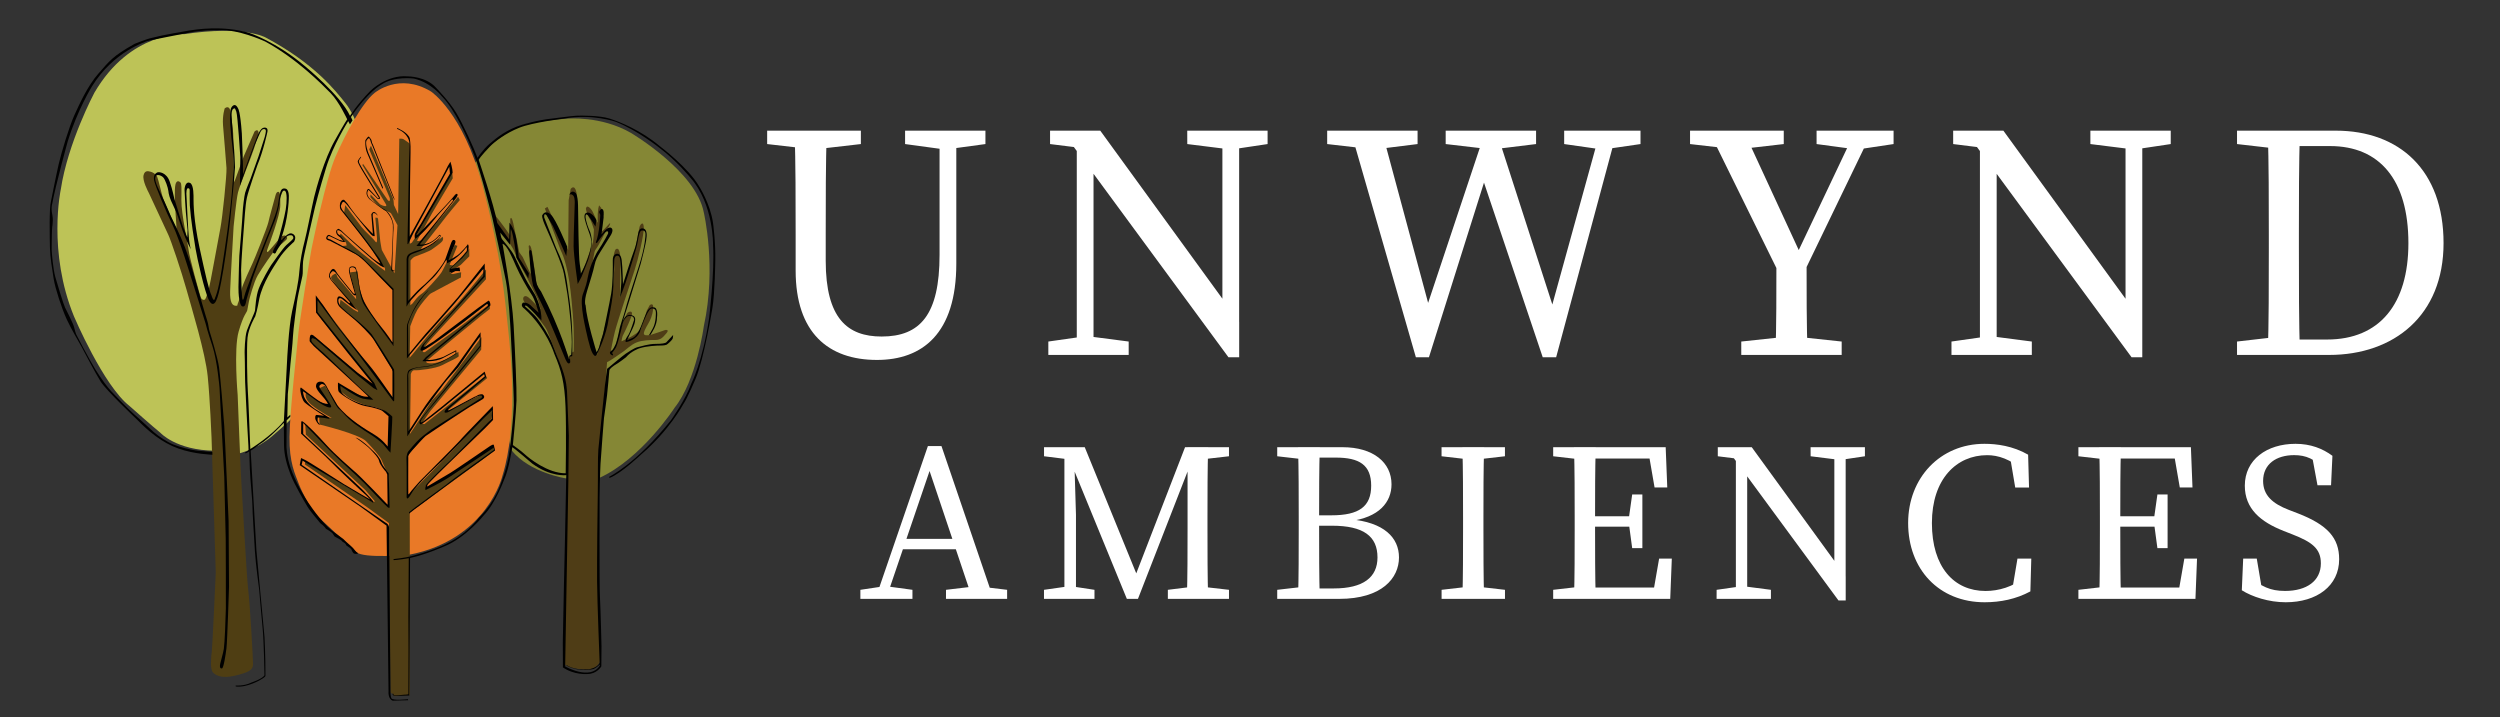
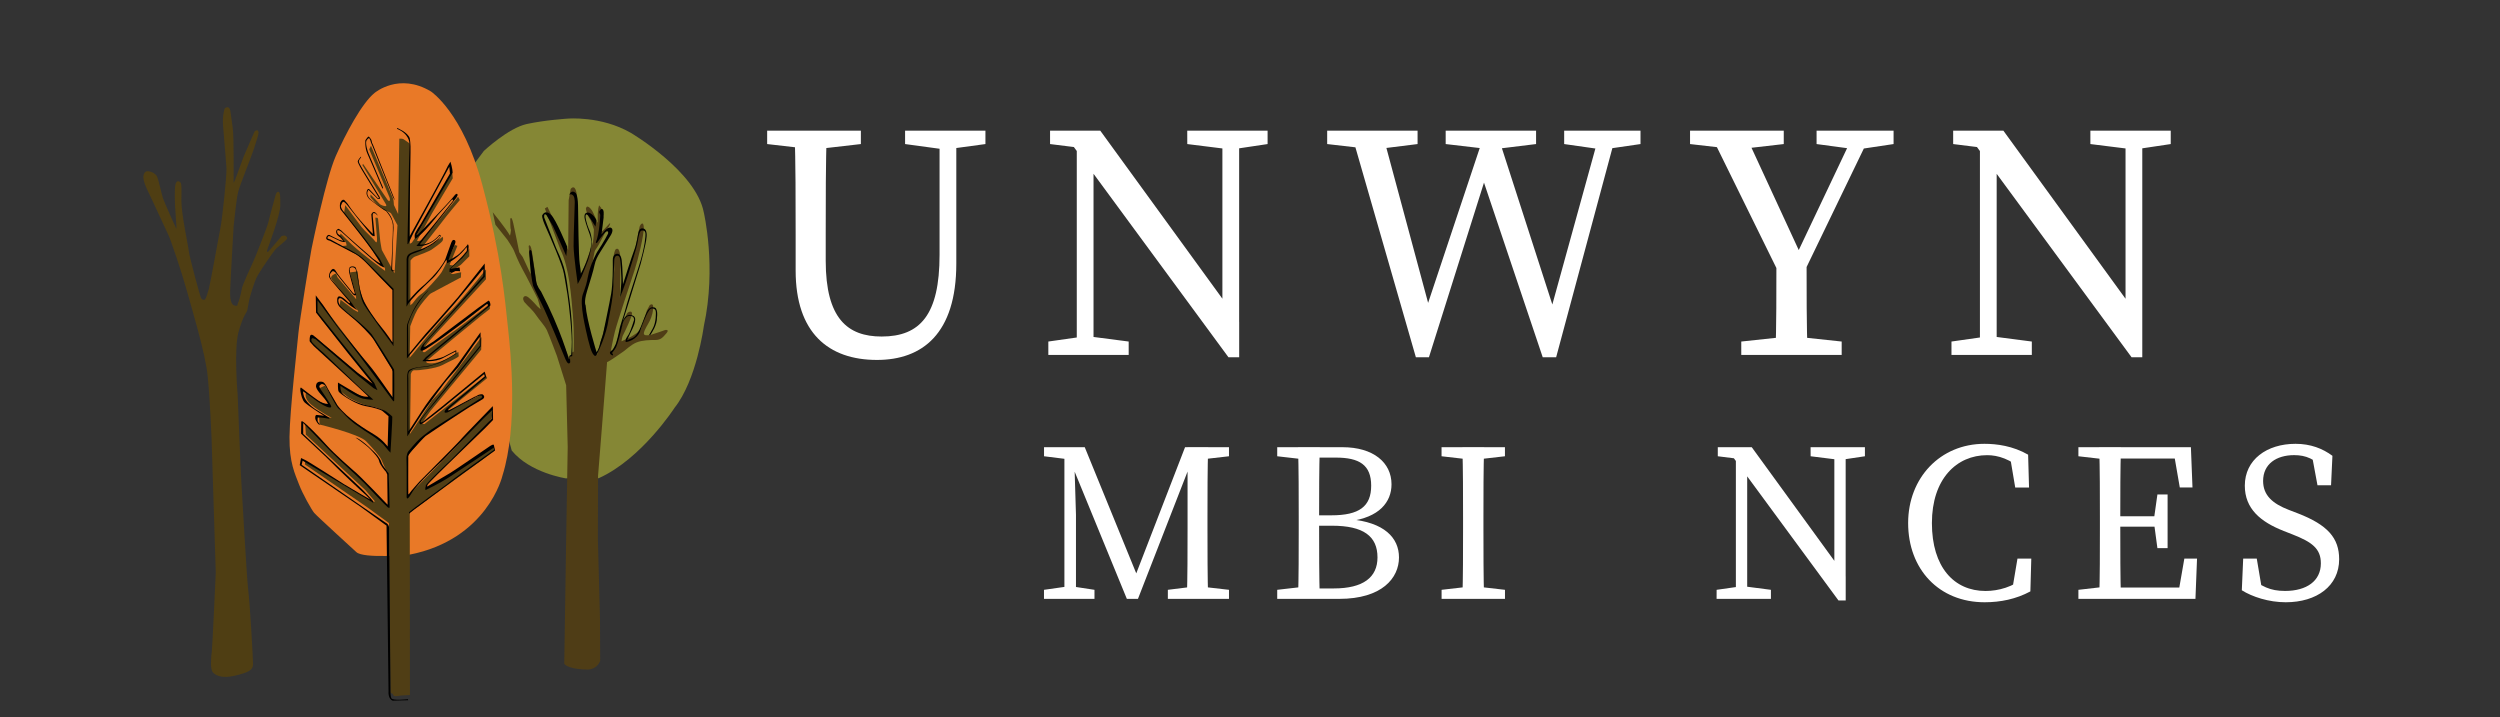
<svg xmlns="http://www.w3.org/2000/svg" version="1.1" id="Layer_1" x="0px" y="0px" viewBox="0 0 7090.8 2033.9" style="enable-background:new 0 0 7090.8 2033.9;" xml:space="preserve">
  <rect x="0" y="0" width="7090.8" height="2033.9" fill="#333333" stroke="none" />
  <style type="text/css">
	.st0{fill:#BDC357;}
	.st1{fill:#858735;}
	.st2{fill:#E97927;}
	.st3{fill:#4F3D16;}
	.st4{fill:#4F3E13;}
	.st5{fill:#503E15;}
	.st6{fill:#FFFFFF;}
</style>
  <g>
    <g>
-       <path class="st0" d="M172.4,537.4c0,0-37.9,176,37.6,360.3c0,0,83.3,196.1,157.7,254.1c0,0,67.8,60.2,86.9,75.4    c0,0,44.7,50.1,155.3,51.2l66.5,8.2c0,0,50.7-12,94.2-48.5s63.7-58.3,63.7-58.3l202.7-759.4c0,0-25.6-88.3-56.1-126.4    S892,180.3,753.1,106.2c0,0-61-34.9-231-9.3c0,0-152-9.3-254.4,166.1C267.7,263.1,192.8,403.4,172.4,537.4z" />
      <path class="st1" d="M1345.2,464.6l27.2-36.5c0,0,69.2-64.8,121.5-76.3c52.3-11.4,115.5-15.3,115.5-15.3s94.8-8.7,179.8,40.3    c0,0,184.9,108.9,207,225.8c0,0,36.8,155.3,0,322.8c0,0-20.2,152.5-82.8,231c0,0-93.7,145.4-215.2,199.9l-93.2,0.5    c0,0-101.9-15.3-153.6-79l-89.3-331.2L1345.2,464.6z" />
      <path class="st2" d="M1222.4,259.5c0,0,90.7,59.6,145.4,263.9s64.6,329.3,72.7,403.7c8.2,74.4,29.4,279.5-15.5,422.5    c0,0-42.5,180.6-264.8,223.9c0,0-129.1,11.7-149.5-7.6c0,0-112-102.3-119.3-110.9s-33.1-53.9-43.7-82.1s-27.4-60.5-26.6-134    s22.9-265.6,25.3-294.2s33.9-222.7,37.2-239s41.3-200.6,68.6-262.7s74.4-151.2,110.7-179.8    C1063.1,263.2,1131.7,204.8,1222.4,259.5z" />
    </g>
    <path class="st3" d="M1545.4,591.3l7.3-4.6l58.8,122l1.4-140.8l5.7-31.9c0,0,10.9-15.3,16.3,9.3s-0.5,127.5-0.5,127.5l7.1,86.1   l2.7,32.7c0,0,35.4-93.7,37.6-105.1c2.2-11.4,2.7-34.3,2.7-36s-9.3-26.2-9.3-26.2s-6-8.7-7.6-12.5s-7.1-19.1-5.4-21.8   s1.6-4.9,5.4-3.8s8.2,6,11.4,10.9c3.3,4.9,6.5,13.6,8.7,18s4.9,12.5,4.9,12.5l2.7,4.4v-25.1l1.6-15.3l2.2-9.3l6,7.1   c0,0,2.2,4.9,2.7,12c0.5,7.1,0.5,12,0,19.6s-0.5,16.3-0.5,21.8c0,5.5,0,8.2-0.5,12s4.4-2.2,8.2-6s13.6-14.7,13.6-14.7   s3.8-3.8,1.1,3.3c-2.7,7.1-9.8,14.7-9.8,14.7s-9.3,18.5-10.9,21.8s-9.3,16.9-10.9,20.2c-1.6,3.3-7.1,11.4-7.1,11.4   s-3.8,4.4-4.9,9.8s-1.1,7.6-2.2,11.4c-1.1,3.8-3.3,18.5-3.3,18.5s-23.4,86.6-23.4,88.8s-4.9,38.1-1.1,46.8s29.4,110,29.4,110   l8.2,14.7c0,0,32.1-109.5,38.7-146s9.8-95.3,9.8-95.3s-1.6-32.7-1.6-37.6c0-4.9,3.3-16.3,4.9-18.5s6-4.4,8.7-0.5s4.4,10.9,5.4,21.8   c1.1,10.9-1.4,114.8-1.4,114.8s41.7-130.6,43.8-140.4c2.2-9.8,10.9-55.6,12-60.5c1.1-4.9,10.9-19.1,12,1.1   c1.1,20.2-16.3,92.1-26.7,123.7S1750,916.2,1744,940.7c-6,24.5-10.9,51.8-10.9,51.8l-1.1,8.2c0,0,14.2-15.3,16.3-27.2   c2.2-12,16.9-54.5,21.3-64.3c4.4-9.8,6.5-16.3,9.3-20.7s20.2-12,10.9,12c-9.3,24-21.8,48.5-23.4,51.8s-3.8,15.8-3.8,15.8   s20.7-9.3,28.3-13.6s25.6-17,25.6-17l18-56.5l8.2-15.3c0,0,12-10.3,9.8,10.3c-2.2,20.7-8.2,32.1-14.2,42.5s-14.7,25.6-11.4,30   s14.7,2.2,21.3,0.5c6.5-1.6,38.7-13.1,38.7-13.1s13.1-2.2,3.3,9.3c-9.8,11.4-15.8,19.1-31.1,19.1s-38.1,0.5-53.9,7.1   c-15.8,6.5-30.5,21.3-37,25.6s-39.8,28.3-46.3,30l-10.3,130.7l-15.3,191.8l-0.5,180.3l6,226.6l0.5,117.7c0,0-6.2,22-32.5,24.9   c0,0-54.7,1.3-69.4-16.2l5.4-350.3l4.4-264.8l-4.4-174.9l-26.2-83.3c0,0-22.3-59.4-28.3-72.5s-21.3-28.9-31.1-43.6   c-9.8-14.7-24.5-26.7-27.2-30.5c-2.7-3.8-6.5-4.9-8.7-12.5c-2.2-7.6,3.8-14.7,13.6-7.6c9.8,7.1,26.7,26.7,26.7,26.7l8.7,7.6   c0,0-7.1-27.2-8.2-29.4c-1.1-2.2-31.1-62.7-42.5-82.8c-11.4-20.2-24-51.2-25.6-55.6c-1.6-4.4-18-29.4-18-29.4l-33.8-42.5l-7.6-35.4   c0,0,38.1,46.8,49,66.5c10.9,19.6-0.5,2.2-0.5,2.2s4.4-18.5,2.7-20.4c-1.6-1.9-1.6-25.3-1.6-28s3.3-12.5,8.7,11.4   c5.4,24,16.9,81.7,16.9,81.7l9.8,13.6l22.3,47.9c0,0,1.6-33.2-0.5-39.8c-2.2-6.5-4.9-36-4.9-38.7c0-2.7,5.4-8.7,9.3,15.3   s11.4,81.2,12,83.6s3.3,17.7,7.6,27.5s68.6,152,71.4,156.9c2.7,4.9,15.6,37.2,15.6,37.2l0.2-9.6c0,0,6,1.2,6-5.3s5.4-6.5,5.4-6.5   s2.2-53.4-2.2-104c-4.4-50.7-9.8-134-35.4-185.8l-38.7-102.4L1545.4,591.3z" />
    <path class="st4" d="M600,1241.5l12,382.4c0,0-9.8,216.8-11.4,225.5c-1.6,8.7-2.2,27.2-2.2,33.2s0.5,19.6,6,25.1   c5.5,5.4,20.7,18.5,62.1,8.7s51.2-16.9,51.2-33.2s-8.7-169.4-13.6-209.7S687.2,1404.9,685,1376c-2.2-28.9-10.9-255.5-10.9-255.5   s-11.4-130.2,2.7-179.8c14.2-49.6,22.9-53.4,24.5-60.5c1.6-7.1,3.8-20.2,4.9-26.2c1.1-6,13.6-53.9,25.1-73.5s46.8-71.4,53.4-76.8   c6.5-5.5,28.3-23.4,28.9-25.6s3.3-4.9-5.5-10.3l-9.3,1.6c0,0-37.6,45.2-39.2,45.2c-1.6,0-4.2,0.1-0.8-8.7   c3.4-8.8,36.2-96.4,36.2-123.1s0-33.2-3.8-38.1c0,0-6.3-4.1-9.8,9.5c-3.5,13.6-17.4,62.4-20.2,76c-2.7,13.6-41.4,110-44.7,116   c-3.3,6-28.9,63.2-30,70.3s-5.5,25.1-6.5,28.9s-4.9,14.7-6,16.9c-1.1,2.2,1.6,6-6.5,4.9s-15.8-8.2-14.7-42   c1.1-33.8,9.8-182.5,9.8-182.5s7.6-76.8,12.5-97c4.9-20.2,38.7-103,45.2-123.7c6.5-20.7,13.1-40.3,13.1-45.2c0,0-0.5-13.6-11.4-3.8   l-31,71.4l-24,65.4l-4.4,9.3c0,0,1.1-128.6-2.2-153.6s-6.5-49-7.1-51.2s-3.3-16.3-15.8-7.1c0,0-7.1,19.6-4.9,48.5   c2.2,28.9,8.7,101.3,9.8,120.9c1.1,19.6-11.4,140.5-17.4,171.1s-29.4,161.2-32.7,172.1c-3.3,10.9-7.6,25.6-10.3,28.9   s-8.2,2.2-11.4-2.7s-34.3-121.5-35.4-135.1c-1.1-13.6-21.3-104.6-20.7-142.7s0.5-47.4-2.7-50.7c-3.3-3.3-10.9-7.6-14.2,6   s-1.1,59.9-1.1,59.9l3.8,56.7v9.3c0,0-34.3-75.2-38.1-87.2s-12.5-51.8-16.3-60.5S431.7,488,426.8,487c-4.9-1.1-15.8-5.5-19.6,9.8   s12.5,45.8,15.3,51.2s47.9,103.5,55,118.2S515,770.8,529.2,822c14.2,51.2,53.4,179.2,59.9,245.1   C595.7,1133.1,600,1241.5,600,1241.5z" />
    <path class="st5" d="M1107.7,1964.8l6.5,3.3c0,0,0.9,5.7,6,6.3s16.2-1.6,16.2-1.6l26.3-1.6l-0.5-518.7l21.1-14l220.5-160.6   l-4.1-11.8l-191.2,121.3l-1.6-9l139.7-139.3c0,0,44.4-43.2,47.4-53c3-9.8,1.9-28.6,1.9-28.6L1275.2,1287l-116,116.8l-2.4-5.2   l1.4-109.2l51.8-58.8l140.5-90.4l22.1-12.8l-9-7.3l-100,49l118.5-97l-5.2-6l-173,136.7c0,0-5.2-0.5-6.5-1.6s24-36.2,24-36.2   l143.5-173.2l0.8-35.7l-111.9,149l-29.1,31.3l-52.3,80.1l-9.5,13.9l2.2-168.6c0,0,2.4-12.8,11.4-11.7c9,1.1,59.7-4.6,78.4-14.7   c18.8-10.1,40.3-18.8,46.3-24.8L1300,998c0,0-56.1,41.4-89.1,31l-2.7-3.3l21-18.3c0,0,118.5-98.6,134.3-110.9s25.9-20.2,25.9-20.2   v-14.2c0,0-80.6,61.8-92.3,70.3s-91.8,66.2-91.8,66.2s-8.4,2.2-6-5.7c2.4-7.9,25.1-33.2,25.1-33.2l153.9-167.5l0.3-28.3   c0,0-84.2,105.4-108.7,126.4c-24.5,21-99.7,114.7-99.7,114.7l-8.2,9.3l1.6-88.8c0,0,12-33,20.2-46.8c8.2-13.9,32.7-43.6,37.9-46.3   c5.2-2.7,80.9-43,80.9-43l4.6-2.2l0.8-15c0,0-22.1,4.6-23.4,5.2c-1.4,0.5-7.6-3-7.6-4.9s30-21.3,30-21.3l24.2-24.2l-0.3-21.8   c0,0-43,46.6-45.5,47.4c-2.4,0.8-10.1-1.4-10.1-1.4l22.1-53.9l-7.6-2.5c0,0-28.9,64-37.3,77.3s-46.8,54.8-54.8,59.9   c-7.9,5.2-15.8,13.3-16.9,15s-10.9,13.9-10.9,13.9l-6,4.9l0.5-126.9c0,0,6.3-9.3,14.2-11.7s40-15,45.5-19.1s25.9-17.7,30.5-24.2   s0.8-12.3,0.8-12.3s-41.1,33-50.4,34s-10.9,0-10.9,0s32.4-41.7,34.1-43.6s33.8-42.8,37.6-48.2c3.8-5.5,38.4-46.3,38.4-46.3   l-4.9-9.5L1199,680.9c0,0-11.7,3-13.3,3s-2.7-1.6-2.7-1.6l42.5-77.6l58.6-98.9l-1.6-19.3l-105.4,188.2l-8.7,13.3l-5.7,3.3   l-1.1-284.4c0,0-13.9-10.4-17.4-12.3s-11.7-1.4-11.7-1.4l-3.3,213.8l-12-25.6c0,0-0.8-15.8-2.2-18c-1.4-2.2-15-36-15-36   l-47.9-114.1l-4.9,10.4l56.9,134.6c0,0,3,6.5,1.4,10.3c-1.6,3.8-6-1.4-6-1.4l-69.5-102.1l-2.4,2.7l66.5,110.6c0,0,3.8,5.7-0.3,6.3   c-4.1,0.5-15.3-3.8-17.4-6.8s-25.6-26.4-25.6-26.4l-0.3,7.6c0,0,17.7,20.7,22.3,24.2s7.9,5.7,11.2,7.9c3.3,2.2,6.8,5.7,10.6,6.8   s2.4,0.8,5.2,1.9c2.7,1.1,7.9,3.5,9.3,5.2c1.4,1.6,13.1,24,13.1,24l5.2,9.5l-8.4,136.5L1083,709c0,0-2.7-12.3-4.4-24.8   s-4.4-46-4.4-46l-1.9-16.9l-1.4-3.5l-6.3-0.5l4.4,54.8c0,0,2.4,22.9-4.9,12.5s-27.8-27-38.9-41.1c-11.2-14.2-46-61.8-46-61.8   l-3.3,22.9c0,0,68.9,89.1,78.4,103c9.5,13.9,30,47.9,30,47.9l7.3,4.1l0.8,8.7c0,0-58.3-41.1-95.3-75.5l-30.8-30.2l-3.3,7.3   l18.5,18.2l1.6,8.4l-12.3,1.4l28.3,17.4c0,0,24.2,11.7,37.3,26.7c13.1,15,72.7,74.9,72.7,74.9s5.4,2.5,5.7,6.8   s-0.3,155.5-0.3,155.5l-78.7-112.8c0,0-11.4-28-15.5-47.9c-4.1-19.9-5.7-48.8-5.7-48.8l-22.1,3c0,0,11.4,45.5,14.2,51.8   s3.5,24.2,3.5,24.2l-52.8-62.1l-3.8-9.5l-1.1-1.1c0,0-18.8,5.7-11.7,16.3c7.1,10.6,74.6,89.3,74.6,89.3s0.8,2.5,0,3   c-0.8,0.5-12-6.3-12-6.3l-37.6-28.3l-2.2,14.4l0.8,4.9c0,0,78.7,68.1,84.2,75.2c5.4,7.1,64.8,105.1,64.8,105.1v77.3l-24.5-31.9   l-72.2-95.3L907,855.8l-7.3-10.1l-3.3,37l16.6,24.5l151.2,187.7l-32.1-21.3L895.3,957.1l-13.1-2.7l-3.8,12.5l140.7,131.1l18.9,17.6   l10.9,12.5l-12.5,1.1l-58.8-28.9l-16.3-10.3l3.8,19.6c0,0,22.3,17.4,24,18.5s37.6,20.7,61.6,24s42.5,15.3,42.5,15.3l16.9,15.8   l-7.6,89.9l-21.3-24c0,0-33.2-21.3-40.3-26.7c-7.1-5.4-69.7-47.1-76.8-59.9s-37.6-60.5-37.6-60.5l-4.4-8.4l-16.9,7.9l28.9,48.5   c0,0-41.4-12-65.4-37.6c0,0-9.8,15.8,14.7,35.9c24.5,20.2,57.7,37,57.7,37s-31.6-3.8-36-5.4l1.4,24.2c0,0,112.5,27,132.1,47.7   c19.6,20.7,38.1,41.4,43,51.8c4.9,10.3,10.3,26.2,15.8,31.6c5.4,5.4,4.4,33.2,4.4,33.2l-1.1,65.9l-91.5-91.5l-59.4-53.4l-71.9-75.2   l-12-10.3l1.6,28.9l169.4,158l26.7,31.6l-7.6,1.1L865.8,1309l-1.1,8.2l174.3,119.8l64.3,46.8l1.6,244.1L1107.7,1964.8z" />
    <g>
-       <path d="M2022.3,631.9c-7.9-54.5-39.2-103-39.2-103c-29.7-52.6-111.4-114.1-111.4-114.1c-53.7-45.5-115.5-70-143.5-78.7    s-80.6-8.7-94-7.9s-67.3,7.9-67.3,7.9c-43.3,4.4-86.9,18-86.9,18c-41.4,12.8-70.3,35.4-91,53.4s-34.6,40.3-34.6,40.3    c-9.5-26.1-40.9-95.6-60.7-128.3c-19.9-32.7-56.9-70.5-56.9-70.5c-28.3-32.7-80.1-32.4-80.1-32.4c-60.5-5.4-106.5,41.4-106.5,41.4    c-38.4,39.5-57.5,70.5-57.5,70.5c-26.7-58.3-128.6-141.6-128.6-141.6C782,117.7,707.9,93.7,707.9,93.7    c-76.3-22.9-153.1-9.8-171.6-7.1s-71.9,13.1-77.4,14.2c-5.5,1.1-27.8,6.5-27.8,6.5c-15,3-49,16.9-49,16.9    c-63.7,35.7-71.6,49-102.7,84.2s-54.8,88.3-68.9,119.3S174,432.8,166.4,465.8s-21.8,105.1-21.8,105.1c-5.4,18.5-3.5,101.9-3,130.5    s6.3,61.6,10.6,89.3c4.4,27.8,23.4,85.3,36.8,114.4c13.4,29.1,34.1,63.2,42.8,79.3c8.7,16.1,37.9,72.4,53.7,97.8    c15.8,25.3,103.2,107.9,103.2,107.9c32.1,33,70.5,65.4,117.1,82s96.7,17.7,96.7,17.7l-0.3-8.4c0,0-9.3,0-37.3-2.7    c-28-2.7-56.6-11.7-73.3-18c-16.6-6.3-43.6-24.8-54.8-34.6c-11.2-9.8-42.2-39.2-56.4-51.2c-14.2-12-53.4-53.1-64.3-64.6    s-29.1-35.9-45.5-62.4c-16.3-26.4-53.4-97-54.5-99.7c-1.1-2.7-4.1-11.7-6-20.4c-1.9-8.7-21.5-47.7-25.6-55.6    c-4.1-7.9-21.3-64.3-27.5-86.3c-6.3-22.1-10.4-71.1-10.4-76.5s0-11.4,0-11.4s0.5-51.2,1.6-55c1.1-3.8,1.1-12.5,1.6-18.5    c0.5-6-2.7-22.9-2.7-22.9c-1.6-10.3,0-18.5,0-18.5c10.4-57.7,45.2-182.5,45.2-182.5c28.1-90.7,68.6-155.5,68.6-155.5    c61.6-100,153.4-126.7,156.1-128.3c2.7-1.6,107.3-21.8,107.3-21.8c57.2-13.3,120.4-9,120.4-9c54.2,6.3,108.1,32.1,108.1,32.1    c89.9,49,161.2,121.8,185.2,146.3s46.8,74.1,46.8,74.1s-5.2,6.5-35.1,59.9c-30,53.4-52.8,135.9-58.8,161.2S869.4,664,863.7,685    c-5.7,21-12.5,55-14.7,85c-2.2,30-10.3,67-20.4,112.5S814.1,1026,814.1,1026l-9,168.1c-34.6,42.5-95.1,79.5-95.1,79.5l-1.1-25.6    c0,0-4.6-124.5-6-139.7s-3.8-122-0.8-150.6c3-28.6,21.8-60.3,21.8-60.3c5.7-15.9,11.7-50.8,11.7-50.8c9.8-44.7,38.7-86.6,55-112.2    c16.3-25.6,43.4-48.7,43.4-48.7c10-17.6-4.7-22.8-4.7-22.8c-11.4-6.1-29,16.8-29,16.8c-4.1,4.1-2.9-4.1-2.9-4.1    c20-51.1,21.7-111.1,21.7-111.1c2-29-9.4-29.4-9.4-29.4c-9.4-2.9-13.1,5.7-13.1,5.7c-4.1,7.8-8.6,42.9-8.6,42.9    c-4.9,27.8-40.5,109.1-47.4,128.7c-7,19.6-44.1,111.5-47.4,127.5s-5.7,8.6-5.7,8.6c-2-7.3-3.7-65.8-3.7-83.3s7.8-123.4,8.6-129.5    c0.8-6.1,2.9-52.3,7.8-74.8c4.9-22.5,29.8-92.3,29.8-92.3c17.6-42.5,28.6-95.2,28.6-95.2c2.5-14.7-11-11-11-11    c-7.3,0.4-15.5,18-15.5,18c-7.8,17.6-42.9,114.4-42.9,114.4c0.8-20.8-3.3-116.4-3.3-116.4c-4.5-63.3-10.2-69.9-10.2-69.9    c-10.2-22.1-20-2.5-20-2.5c-7.3,15.1-0.8,74.8,4.1,116.4c4.9,41.7,2.3,67-2,122.6c-4.4,55.6-18.5,152-28.9,218.4    s-18.5,80.1-18.5,80.1c-3.8,18.5-10.3-4.9-10.3-4.9c-7.6-15.3-17.4-58.8-34.3-136.7s-16.9-127.5-16.9-136.2s1.1-41.4-9.8-46.8    c-10.9-5.5-15.7,9.8-15.7,19.6c0,9.8,3.7,62.5,3.7,63.7s4.9,51.1,4.9,51.1l-0.8,20.4c0,0-11-28.6-12.7-32.3    c-1.6-3.7-13.1-42.5-15.9-51.5s-7-22.1-8.2-26.2c-1.2-4.1-4.1-22.5-13.1-48.6c-9-26.1-30.6-28.6-36-25.7    c-5.3,2.9-10.6,8.6-8.2,22.5c2.5,13.9,33.9,89.1,52.7,127.1s51.5,145.9,51.5,145.9S581.7,912,583,917.3    c1.2,5.3,5.3,21.7,19.2,63.3c13.9,41.7,20.4,118.9,20.4,118.9l13.5,253.7l4.1,175.3c0,0,0.8,173.6,0.4,197.3    c-0.4,23.7-3.3,99.3-5.7,114.4c-2.5,15.1-6.5,25.7-10.2,42.1c-3.7,16.3,4.9,13.5,4.9,13.5c4.5,0,10.2-37.2,12.7-56.8    c2.5-19.6,7.3-174.9,7.3-174.9l-1.2-186.3c0,0-9.8-231.2-12.3-269.2s-11-138.5-14.7-165.9c-3.7-27.4-24.5-95.6-27-103    c-2.5-7.3-3.3-20.8-6.5-29.8c-3.3-9-25.3-85.8-33.5-114.4c-8.2-28.6-16.3-58.8-29.8-94c-13.5-35.1-40.5-89.5-40.5-89.5    s-18.8-44.9-33.1-73.5c-14.3-28.6-10.2-35.5-10.2-35.5c1.2-10.6,15.1-6.5,21.6-0.4c6.5,6.1,14.3,30.6,15.1,38.8s2.9,20,14.7,43.3    s14.7,38,24.9,67.4c10.2,29.4,24.1,54.8,24.1,54.8s-3.3-12.3-5.3-29.8c-2-17.6-7.3-128.3-7.3-128.3c0-14.3,3.7-14.7,3.7-14.7    c6.1-1.2,5.7,5.3,5.7,5.3c-0.4,4.5,0.4,42.9,0.4,42.9c2.9,41.7,12.3,98.5,16.3,123.4c4.1,24.9,25.7,122.6,38,145.9    s20.8,0.4,20.8,0.4c18-36.8,40-233.3,40-233.3s13.1-131.1,13.1-144.2s-2.5-49.8-2.5-49.8c-4.1-33.5-5.3-69.6-6.9-92.1    s4.9-24.1,4.9-24.1c4.7-3.1,4.7-0.5,8.3,8.5c3.6,9.1,11.3,129.1,11.3,129.1l-1.1,81l13.6-38.3c0,0,26.9-73.7,27.6-75.7    s16.9-38.7,16.9-38.7c6-11.8,13.8-8.4,15.1-5.6s-1.5,14.9-2.9,19.8c-1.5,4.9-14.3,45.2-17.6,54.8c-3.3,9.6-21.1,59.9-22.7,63.7    s-12.9,31.2-15.3,39.9s-6.5,41.8-7.1,57c-0.5,15.2-9.4,121.8-9.4,121.8s-2.2,63.4-2.4,88.1s2.4,35,2.4,35    c3.6,22.3,9.3,20.2,9.3,20.2c7.4,2.9,9.6-11.8,9.6-11.8c0.7-6.9,11.4-39.2,16.3-58.3s29.6-81.2,29.6-82.1s24.3-63.4,33.6-85    s15.1-53.2,15.1-53.2c1.1-19.4,8.7-34.3,8.7-34.3c3.5-6.5,8-2.5,8-2.5c5.3,5.1,5.1,30.1,1.5,52.3c-3.6,22.2-16.2,69-17.4,72.8    s-6,20.5-6.9,23.1c-0.9,2.5-8.2,12.5-10.9,19.8c-2.7,7.3,0.2,7.8,0.2,7.8c5.3,4.4,7.3-2,7.3-2c2.9-8.5,26.7-41,26.7-41    c9.1-10.3,18-7.3,19.3-6.5c1.3,0.7,3.3,3.5,3.3,6.9s-10.7,12-20,20.3c-9.3,8.3-37.6,48.8-42.8,56.3c-5.3,7.4-26.9,45.2-35.2,66.6    c-8.3,21.4-9.8,55.4-10.7,62.1c-0.9,6.7-16.9,39-23.1,57.2c-6.2,18.2-6.4,61.7-6.4,61.7s1.3,50.8,1.1,67.9s2.9,61.6,2.9,72.1    c0,10.5,6.7,124.8,6.7,124.8l0.4,12.2c-0.7,3.6-10,7.3-10,7.3s0,2.4,2.2,2s9.8-5.3,9.8-5.3s0.4,16.9,1.7,49.6    c1.4,32.7,7.6,92.6,7.3,104.3s4.9,93.2,7.1,129.9s12.2,109.3,12.2,109.3s5.8,71,9.6,108s5.3,134.2,5.3,134.2    c-7.3,10.7-37,20.3-37,20.3c-20.9,10.7-44.7,8.5-44.7,8.5l0.2,2.7c31.2,4,69.4-17.8,76.8-22.9c7.4-5.1,7.4-6.9,7.4-6.9l0-9.2    c0.4-42.5-2.6-101.2-2.6-101.2l-22.9-245.7l-16.3-283c9.8-5.4,25.6-18,25.6-18c26.4-15.3,68.4-61,68.4-61s0,35.4,0.5,64    s8.2,56.4,19.1,84.2c10.9,27.8,37.6,73.3,47.4,89.6c9.8,16.3,33.5,42.5,34.6,44.7s7.6,6.8,7.6,6.8l2.2,1.9l4.9,5.2l3.3,4.4    l3.3,1.9l5.7,3.5l3.8,2.7l4.9,3.8l3.8,5.4l1.6,2.7l1.6,1.9l4.4,2.4l4.1,2.2l3.5,1.9l3.8,2.4l3.3,2.2l2.5,3l3.3,2.2l3,1.9l2.7,2.4    c0,0,1.6,3,2.2,4.1c0.5,1.1,1.1,1.1,1.1,1.1s4.1,2.7,6.5,4.6c2.5,1.9,2.7,1.6,2.7,1.6s2.2,2.4,3,3c0.8,0.5,2.2,3,2.2,3.8    s1.9,4.6,4.1,7.3c2.2,2.7,5.5,3,6.3,3c0.8,0,5.5,0.3,6.3-0.3s0.3-2.4,0.3-2.4l-3.8-2.7c0,0-6.5-6.8-7.9-9.3    c-1.4-2.4-18.8-17.7-20.2-18.8s-8.2-7.9-9-8.7s-19.3-14.2-19.3-14.2c-36-24-67.5-70.8-79.8-88.5c-12.3-17.7-38.4-63.7-50.4-98.6    s-11.7-61.8-11.7-61.8l0.5-73.3l10.3-10.3v-5.7l-8.4,7.6l1.4-66.2c0,0,1.9-21.5,2.5-27c0.5-5.4,4.4-51.5,4.9-57.5    c0.5-6,6.5-60.2,7.1-78.4c0.5-18.3,10.6-90.7,11.4-97.5s3.5-20.7,4.9-27.2c1.4-6.5,8.7-40,10.6-47.7s0.3-24.5,1.9-41.1    c1.6-16.6,19.1-87.4,27.2-125s19.1-78.2,38.1-140.8c19.1-62.6,62.7-132.1,62.7-132.1l4.9,9.3l7.3-11.4l-4.4-9.3    c47.7-71.4,85.8-91.8,85.8-91.8c37.3-25.3,92.9-17.4,92.9-17.4c49.3,11.4,79.8,51.2,79.8,51.2c37.3,37.9,71.9,117.1,91.3,166.7    s51.5,178.4,51.5,178.4s30.5,138.6,38.1,177.6c7.6,39,13.1,135.9,13.1,135.9s10.1,184.4,9.3,216.8s-8.4,102.1-11.7,126.9    s-8.4,52.8-28.6,104.6s-57.7,86.3-57.7,86.3c-27.8,36.5-62.9,58-62.9,58c-44.9,30.2-113.3,47.7-129.9,52.3s-50.1,8.2-50.1,8.2    l-0.3,2.7c8.4,0.8,43.3-5.2,43.3-5.2l-1,166.5l0.4,96.2l-0.4,123.3l-7,0.9c0,0-9.6,0.3-12.2,0.9s-19.6,1.5-19.6,1.5    c-4-0.8-4-5-4-5h-2.4l0.8,3c0,0,2.7,3.5,6,3.5s40.9-1.4,40.9-1.4l2.2-390c45.2-9.8,95.6-32.4,95.6-32.4    c62.9-24.9,113.6-88.8,113.6-88.8c33.2-34.3,57.5-100.8,57.5-100.8c13.6-28.9,23.2-92.3,23.2-92.3c7.6,4.1,56.4,46.3,56.4,46.3    c53.1,38.9,96.7,33,96.7,33l-3.5,174.1l-3.3,147.6l-3,152.5l0.3,71.1c32.7,22.3,69.2,18.8,69.2,18.8c27.5,0,39.8-21.8,39.8-21.8    l0.5-56.9c0,0-2.4-103-4.4-139.2c-1.9-36.2-1.1-283-1.1-283s1.1-67.6,2.7-95.6c1.6-28.1,9.8-129.4,9.8-129.4s7.6-53.1,8.7-64.6    s6.5-65.1,6.5-70.3s13.6-14.2,13.6-14.2c14.4-8.2,33.5-23.4,33.5-23.4c15.5-18,37.9-25.3,37.9-25.3c22.3-7.1,51.2-8,60.9-8    s13.8-1.4,16.2-2.2c2.4-0.8,15.5-12.7,17.2-16.8c1.6-4.1,1.6-11,1.6-11s-15.9,17.2-18.8,20.4s-12.3,4.9-31.1,4.9s-41.3,7-51.1,9.4    c-9.8,2.5-26.6,13.9-33.9,18.8c-7.3,4.9-52.3,42.5-52.3,42.5l-5.3,38.4c0,0-17.6,165.9-19.6,190.4s-0.8,77.6-1.6,123.8    s-2.4,191.2-2,249.6c0.4,58.4,7.3,231.8,7.3,231.8c-6.3,14.7-30.9,18.3-30.9,18.3c-41.9,4-62.8-12-62.8-12v1.6    c37.8,20.5,76.8,9.4,76.8,9.4c9.6-4.2,17.1-12.7,17.1-12.7l0.1,3.4c-27,43-98.1,2.2-98.1,2.2l9-524.3l1.4-129.7    c0,0-3.8-92.9-5.2-127.2c-1.4-34.3-16.9-71.6-16.9-71.6s-18-43.6-25.6-64.3c-7.6-20.7-30.8-55.6-41.1-69.2s-35.4-35-35.4-35    c0-5.7,6.9,0.4,6.9,0.4c4.5,3.3,39.6,39.6,39.6,39.6c1.2-32.7-14.3-67.4-19.6-75.6c-5.3-8.2-11.8-20-18.4-29.8    c-6.5-9.8-31.5-62.5-39.2-78.4s-31.5-42.5-34.7-47s-4.9-18.4-4.9-18.4l27.8,34.3l2.4-44.5c6.9,11.8,15.5,81.3,15.5,81.3l33.9,58.8    l1.6-14.7l-28.6-44.9c0,0-1.6-15.1-6.1-47.4c-4.5-32.3-20.4-51.1-20.4-51.1l-0.8,47.8l-33.8-47c-9.3-51.8-52.6-178.7-52.6-178.7    c2.7-7.9,31.9-38.1,31.9-38.1c12.8-13.4,44.1-37.6,82.8-53.1c38.7-15.5,127.5-26.1,127.5-26.1c80.1-14.7,147.1,9.3,147.1,9.3    c64.3,25.9,123.4,73.8,123.4,73.8c49.6,37,88.3,85.3,88.3,85.3c65.6,74.4,63.6,189.8,63.6,189.8c4.9,76.4-11,206.7-11,206.7    c-18,123.8-50.7,186.7-50.7,186.7c-15.9,45.3-57.6,103.8-57.6,103.8c-98.5,123.8-175.4,160.7-175.4,160.7l0.9,3.2    c32.3-11.8,89.9-66.6,89.9-66.6c80.1-68.2,119.3-142.3,119.3-142.3c12-16.9,34.9-71.9,34.9-71.9c24.5-56.7,47.9-201,47.9-201    c7.1-42.5,8.2-132.9,8.2-132.9C2030,685.3,2022.3,631.9,2022.3,631.9z M1463.4,754.5c9.8,22.9,33.8,65.9,44.1,80.6    s20.2,51.8,20.2,51.8l-18-16.3c-14.2-15.8-26.7-12-26.7-12c-8.7,9.3,4.4,16.9,4.4,16.9c63.2,57.2,85,128.6,85,128.6    c20.2,47.4,28.9,81.7,31.6,148.7c2.7,67,0.5,189.6,0.5,189.6c-50.7,0.5-105.1-43.6-116-53.9c-10.9-10.3-33.8-26.2-33.8-26.2    s9.5-94.8,10.3-126.7s-3.7-131.2-8.2-213.7s-31.5-230.4-31.5-230.4C1437.6,694.3,1453.6,731.6,1463.4,754.5z" />
      <path d="M1501,715.5c0,0,2.9,60.9,11,95.2c0,0,7.3,17.2,24.9,52.3c17.6,35.1,62.1,144.6,67,156.1s10.2,15.5,13.5,8.2l-0.9-15.7    l6.5-1.6c0,0,3.8-76.8-7.6-156.9s-9.8-88.3-37.6-148.7l-34.3-87.7c0,0-1.6-14.7,6.5-6.5c0,0,16.9,29.4,18.5,31.6    s37.6,84.4,37.6,84.4l2.7-26.2c0,0-32.7-79.5-45.8-90.4c0,0-14.7-17.4-25.1,1.1c0,0-2.7,4.9,9.3,31.6    c12,26.7,49.4,112.3,52.2,134.1c0,0,6.1,32.7,10.2,59.7s14.3,115.2,11.8,148.7l-1.2,21.7c0,0-4.1,1.6-4.9,2.9    c-0.8,1.2-0.2,9.6-0.2,9.6l-2-1.3c0,0-21.5-81-78.7-191.3c0,0-12.3-15.1-13.9-29s-10.6-70.7-10.6-70.7l-2.4-14.7    C1507.6,711.8,1501.8,703.7,1501,715.5z" />
      <path d="M1615,552.5c0,0,5.7-16.3,17.6-5.3c0,0,6.1,4.1,6.9,35.5s1.2,142.6,4.9,166.3c3.7,23.7,2.9,27,2.9,27s28.2-48.2,30.2-89.5    c0,0-0.4-11.8-7.8-29.8c0,0-8.2-22.1-11-34.7s0.4-20.4,10.6-18.8c0,0,11.8,1.2,22.1,20.8l-2.4,18.8c0,0-17.2-27.4-19.6-30.2    s-8.2-9-8.7,1.4c0,0-0.8,12.3,13.1,44.1c0,0,6.3,16.9,4.6,34.6s-10.6,46.3-10.6,46.3l-18.3,46l-10.9,20.7    c0,0-11.4-79.8-11.7-107.6s3.5-117.4,3.3-123.9s-0.3-18-6.8-21.5C1623.3,552.6,1619.2,549.1,1615,552.5z" />
      <path d="M1705.7,592.9c0,0-6.1,3.3-6.1,9.4l2.9,7c0,0-1.6,52.7-12.7,78.4l2.9,2c0,0,18.8-27.8,26.6-32.7c0,0,7.3-4.5,5.3,5.7    c0,0-9.8,20.4-30.6,51.5c0,0-19.2,32.3-26.6,71.1c-7.3,38.8-14.7,43.3-16.8,60.9s2.4,48.2,6.9,69.9c4.5,21.7,15.1,72.7,22.9,85.4    c7.8,12.7,9.8,8.6,14.3,0c0,0,24.9-48.2,31.9-98.5c0,0,8.6-40.5,11.4-67c2.9-26.6,2.9-74.8,3.7-85s-0.4-16.8,2.9-22.1    s12.7-5.7,13.9,4.9c0,0,6.1,53.9,2.9,78.4l-2.9,31.9c0,0,13.5-33.1,22.5-62.9s24.5-76,27.8-96s6.1-29.8,10.2-31    c4.1-1.2,12.7-1.6,11.8,11.8c0,0,0,31.5-19.6,91.5s-33.9,105.8-38,122.2c-4.1,16.3-14.3,41.3-17.6,60.9c0,0-6.9,33.5-11,38.8    c0,0-5.3,12.7-9.8,14.7c0,0-2.4,2-3.7,3.3c-1.2,1.2-2,3.7,0,6.5s6.9,4.9,7.8,3.7c0.8-1.2-2.9-6.5-2.9-6.5s7.3-8.6,11.4-16.3    s13.1-42.5,18.8-66.2c0,0,4.1-15.5,13.5-21.3c0,0,18.4-6.5,18.8,9.8c0,0-9,30.2-15.9,42.1c0,0-7.8,11-7.8,13.9s-1.2,7,0.4,7    s30.6-4.1,41.3-32.7c0,0,18.4-56.8,29.8-62.1c0,0,13.9-3.3,13.9,10.2c0,0,1.6,27.8-9,46.6l-10.2,18c0,0,2.4,1.6,4.5-1.6    c2-3.3,18.4-25.3,18-49c0,0,4.1-28.6-10.2-27.8c0,0-11-3.7-19.2,14.3c-8.2,18-16.3,41.7-19.6,47.4c-3.3,5.7-10.6,22.1-22.1,25.7    l-13.9,6.1c0,0,4.1-9.4,9-19.6c4.9-10.2,22.1-40.9,9.8-49c0,0-13.5-9.8-25.3,3.7l-5.3,10.2l11.8-37.2l38.8-125.4    c0,0,15.5-58,16.3-73.5c0,0,4.9-28.2-13.1-26.6c0,0-7.8-0.8-10.6,15.1c0,0-4.1,29-11,46.2c-6.9,17.2-31.9,97.2-31.9,97.2    s-1.6-53.9-3.3-63.7c0,0-0.4-23.7-13.9-22.9c0,0-12.3,0.4-11.8,19.2s0,67-4.5,93.6s-21.3,105.4-22.5,112s-7.8,23.7-7.8,24.9    c0,1.2-4.1,15.5-4.1,15.5l-3.7,8.6l-3.3,5.3c0,0-28.2-90.3-31.1-132.8c0,0-5.7-8.2,4.1-40.5c9.8-32.3,17.6-56.4,20.8-72.3    c3.3-15.9,9-26.2,15.9-37.2c6.9-11,30.6-49,30.6-49s11.4-18-1.2-21.7c0,0-9.4-1.2-20.8,14.7l-4.5,4.9c0,0,6.1-44.1,6.1-47.8    s0-5.3,0-5.3S1714.7,591.3,1705.7,592.9z" />
      <g>
        <path d="M1126.5,363c0,0,30,12,35.7,29.1c0,0,3,15.3,2.2,39.8c-0.8,24.5-3.3,239.7-3.3,239.7s98.1-176,109.2-201l7.3-12     c0,0,6.3,19.1,6,31.3l-102.4,177l3.8-1.4c0,0,91.8-94,105.7-113c0,0,7.6-7.3,7.1,1.6c0,0-3.3,6-3.8,7.1s-103.5,132.1-103.5,132.1     s29.4,4.9,55.6-27.2c0,0,1.6-0.8,3.5,1.6s-5.4,11.4-5.4,11.4s-20.7,23.4-70.5,39.5c0,0-15.8,3.5-15.5,16.9     c0.3,13.3-0.3,117.9-0.3,117.9s25.9-29.4,35.4-37s51.8-45.2,69.5-80.3c0,0,15.3-42.8,16.9-47.4c0,0,3.3-8.4,6.3-8.2     s8.2,0.8,4.6,10.9c0,0-17.4,41.4-18.8,47.1c0,0,25.6-11.4,35.1-22.9c0,0,17.7-17.4,19.6-22.6c0,0,2.7,0,2.7,7.1s-3,13.9-3,13.9     l-14.7,17.7l-30.8,27.8l-3.5,3.3l26.2-4.5l1.6,11l-4.9-0.4h-8.6l-10.6,5.3l-6.1-3.3l0.4-8.6c0,0,40-35.1,44.5-45.3     c0,0,7.3-2.9,3.7-16.3c0,0-11.3,15.7-24.7,26.4c-13.3,10.7-21.8,16.1-30.8,19.3l-1.6-10.1l-5.3,8.2c0,0-17.6,29.4-33.6,44.7     c-16.1,15.3-36.2,34.3-44.7,43.6s-22.9,24.5-26.2,30.8l-1.9,3.8l-1.6,2.2l0.3-131c0,0-1.9-14.2,10.1-20.2c12-6,24.2-9,27.8-10.1     s25.6-10.9,35.1-17.7s17.4-13,18.6-14.8c1.2-1.8,3.2-3.3,3.2-5.8c0,0-0.7-3.5-3.4,0.3c-2.6,3.7-23.8,26.6-52.8,27.4     c0,0-8,0.6-10.8-0.1c0,0,12.9-16,16.3-20.2s45-54.8,45-54.8l43.1-53.9l-2.8-3.5l-41.1,45.2c0,0-41.2,54.6-64.3,66.9     c0,0-1.8-3.6-1.1-11.1s17.6-31.6,17.6-31.6l82.4-142.4l-1.8-19.3l-100.6,185.6l-16.3,33.8h-1.8l5.5-286.5c0,0,0-26.1-35.2-40.5     L1126.5,363z" />
        <path d="M1120.3,568.2l-62.1-156.9l-3.3-7.1c0,0-0.5-6-2.7-9.3c-2.2-3.3-5.4-7.6-7.1-7.6s-8.7,10.4-8.7,10.4s-2.2,20.7,5.4,37.6     s42.5,98.6,42.5,98.6s4.5,3.1,0.8-5c-3.7-8.2-40.4-95.2-40.4-95.2s-8.8-23.2-5.6-34.3c0,0,3.4-6,6.7-7.4s6.5,12.5,6.5,12.5     l4.7,11L1115,560C1115,560,1119.3,567.4,1120.3,568.2z" />
        <path d="M1024.2,443.8c0,0-10.6,10.6-9.4,15.5c1.2,4.9,10.2,20.4,10.2,20.4s45.8,75.6,50.3,82.1h-4.1l-24.5-25.7     c0,0-4.9-2.5-6.9,8.6c-2,11,8.3,20.4,8.3,20.4s37.3,29.7,46.3,33c0,0,18.8,19.6,19.9,40.3s-4.9,128-4.9,128l4.4,3.8l6-2.7     c0,0-4.4-0.7-5.3-0.7c-0.9,0-2.4-1.1-2.4-1.1l1.6-51.6l1.9-55.2c0,0,2.4-23.4-1.9-31.3c0,0-1.6-8.2-7.8-18c0,0-8.2-12.7-14.3-15     s-39.5-26.3-44.8-33.5s-6.1-13.9-4.1-18c0,0,1.5-4.2,2.6-4.5l25.5,25.2c0,0,5.6,0.7,6.6,0s-0.4-4.6-0.4-4.6l-43.8-71.7     c0,0-15-24.5-15.3-28.2s1.1-5.2,1.6-6.7s4.4-5.3,4.4-5.3L1024.2,443.8z" />
        <path d="M1071.2,611.2c0,0-9.8-19.6-18-3.3l4.5,55.7c0,0-44.5-43.7-72.7-87l-8.6-9.4c0,0-5.3-4.1-11.4,7.8c0,0-3.3,13.5,1.6,20     c4.9,6.5,98.5,120.9,112.8,152.4c0,0-6.5-2-22.1-14.3c0,0-82.9-71.5-88.7-78.8l-7.8-5.3c0,0-8.2,1.2-7.3,9.8s11.2,14,11.2,14     l9.5,10.6c0,0-10.6-3-11.4-3s-28.6-13.9-28.6-13.9s-4.6-2.2-8.4,6s9.8,10.3,9.8,10.3s67.5,34.9,73.8,38.4     c6.3,3.5,22.1,15.8,39.2,34.3s55.6,58,55.6,58l8.7,9l0.4,148.7c0,0-17.6-26.9-31.8-43.6s-44.7-59.6-53.2-82.8     c-8.5-23.2-10-40.1-11.3-48.8s-6.2-33.6-7.6-36.3c-1.5-2.7-6.9-5.3-13.1-3.8c-6.2,1.5-8,6.9-5.6,18.5s16.3,59.2,16.3,59.2     l-4.7-1.3c0,0-38.9-47.2-44.1-54.8c-5.3-7.6-8.7-16-14.2-14.7s-12.7,16.2-10.5,22.7c2.2,6.5,8.7,12.2,12.2,17.1     s46.5,54.1,46.5,54.1l0.5,3.2l-5.2-2.2c0,0-12.3-14.4-23.2-16.9s-7.6,16.9-7.6,16.9s0.8,6,6.3,12.3c5.5,6.3,34.9,29.7,45.2,38.7     s43,40.6,52.3,55.6s51.2,83.1,51.2,83.1l1.9,6.3v73.5c0,0-49-71.6-65.1-89.9s-86.1-106.8-88.8-109.5s-42.8-61.8-42.8-61.8     l-21.3-28.3l0.8,48.8c0,0,83.9,106.5,90.2,114.7c6.3,8.2,70.3,87.2,70.3,87.2l-43-31.6L889.3,951.7c0,0-7.6-6-9.8,1.6     c-2.2,7.6-0.8,15.5-0.8,15.5l10.9,12.5c0,0,152.5,140,155.3,143.5c0,0-13.3,3-32.4-7.9c-19.1-10.9-53.9-31.9-53.9-31.9     s-0.8,19.6,1.6,24.8s18.3,15.3,18.3,15.3s32.7,22.3,58,26.7c25.3,4.4,43.8,10.3,48.5,14.2s16.9,14.4,16.9,14.4l-2.4,86.1     c0,0-13.9-19.3-37.3-33.5c-23.4-14.2-73.8-43.3-105.1-83.3c0,0-22.9-39.8-28-48.5c0,0-6-14.2-13.1-17.7c0,0-18.3-6-19.6,10.6     c0,0-2.7,6.3,14.2,25.1c16.9,18.8,19.6,26.2,19.6,26.2s-11.4,1.6-27-9c-15.5-10.6-49.3-37-49.3-37s-3.5-1.1-1.9,9.5     s5.2,25.9,12.5,33c7.3,7.1,41.4,29.1,41.4,29.1l13.3,8.2c0,0-19.9-2.4-21.5-2.4s-4.6,3-3.5,10.3s8.2,15.3,9.5,16.3     c1.4,1.1,2.2,2.2,3,0.8c0.8-1.4-1.6-2.4-4.4-6.8c-2.7-4.4-1.1-13.1-1.1-13.1s10.3-0.8,33,3.5l0.3-2.7l-34.9-21.5     c0,0-27.8-15.3-37.3-38.7c0,0-3.3-11.4-2.7-15l20.2,13.9c0,0,38.7,30.2,53.1,31.6c0,0,10.1,3,5.2-6.5s-28.9-44.9-28.9-44.9     s-4.6-6.5-3-9.8s7.1-5.2,7.1-5.2s6.8,1.6,9,4.6s27.8,53.9,36,63.2c8.2,9.3,33,34.3,46.8,44.7c13.9,10.3,43,29.7,50.4,33.8     c7.3,4.1,29.1,21.8,31.9,25.3c2.7,3.5,13.6,16.6,13.6,16.6l6.5,6.8c0,0,6-100.2,5.2-102.1s-11.2-10.3-17.2-14.7     s-31.3-13.6-53.9-17.4c-22.6-3.8-63.7-22.3-72.5-37c0,0-4.4-6.5-3.5-18.3c0,0,45.8,32.7,63.7,36.2c18,3.5,29.7,3,29.7,3     l-36.2-32.7l-105.1-100c0,0-32.4-27.2-34-33c-1.6-5.7,0.5-8.4,2.5-8.7s9.5,3.3,9.5,3.3l119.6,102.7l44.4,35.7l10.9,5.7l-9.3-21     l-74.4-92.1l-68.1-85.5l-18.3-23.2v-33.2l54.2,73.3l64.8,83.9l96.4,129.7l2.2-2.4c0,0,0.8-85.8-0.5-88.3s-56.1-90.2-63.7-100.2     s-33-32.4-41.4-39.2s-44.7-36-48.2-42c-3.5-6-5.7-12.5-4.1-17.4c1.6-4.9,6.8-4.1,10.9-0.3c4.1,3.8,24.8,19.6,24.8,19.6l16.9,11.4     l-19.9-26.7l-53.9-61.3c0,0-4.4-7.9-3.3-12.8c1.1-4.9,7.6-9.8,7.6-9.8s4.9-1.4,10.6,6.8s47.1,58.6,47.1,58.6s3.8,3.5,5.5,3.3     c1.6-0.3,3.5,0.3,3.5-1.6s-16.9-61.3-16.9-61.3s-1.6-10.6-1.6-12.5s5.5-4.6,6.3-4.6c0.8,0,8.7-0.3,11.2,6.8s10.6,57.7,10.6,57.7     s3.8,24.5,11.4,39.2s76.3,108.4,76.3,108.4l8.7,12l0.3-162.6c0,0-79-79.8-88.3-88s-34.6-22.6-42.8-26.4s-46.6-25.1-47.7-25.6     c-1.1-0.5-8.4-2.2-8.7-3.5c-0.3-1.4,0.8-8.2,6.8-5.7s29.7,14.2,31.3,14.7c1.6,0.5,5.5,1.1,6.8,1.4c1.4,0.3,5.5,0.3,5.5,0.3     s-12.8-18-16.3-19.9s-5.5-3.8-6-6.3s-1.4-6.5-0.3-6.8c1.1-0.3,4.6-0.5,4.6-0.5l6.5,3.8c0,0,96.1,88.3,112,97.2l10.1,4.6     l-12.5-24.2c0,0-42.2-58.6-56.7-76c-14.4-17.4-49.3-62.7-49.3-62.7s-5.7-7.9-4.1-12.8c1.6-4.9,3.8-10.3,6.8-10.6     s10.9,9.5,10.9,9.5s65.1,83.6,70.8,86.3s7.1,1.4,7.1,1.4l-5.7-56.7c0,0-0.5-7.9,1.4-8.2c1.9-0.3,6,0.5,6,0.5l7.1,6.8" />
        <path d="M1115.3,1987.3l42.5-1.2l-1-3.1c0,0-43.4,5.3-46.8-2.8c0,0-2.8-5.2-2.6-19.9c0.2-14.7-3.8-461.4-3.8-461.4     s1.8-11.1-11.4-17.4l-236.6-163.2l2.7-11.7l199.4,119c0,0,1.6,0.8,1.4-2.4c-0.3-3.3-31.6-34.9-31.6-34.9l-167.5-157.7v-30.8     c0,0,62.7,64.3,69.5,71.9s48.2,47.1,54.5,52.3s48.2,44.7,50.7,47.7c2.4,3,53.9,56.4,53.9,56.4l12.3,11.7l4.1,0.3l-2.4-96.4     c0,0-1.4-4.1-8.7-13.1c-7.3-9-10.6-13.6-12.8-21.3s-10.9-16.9-11.4-18.5c-0.5-1.6-43-45.2-61.3-49.8c0,0,31.1,21.3,42.5,33.8     s22.3,22.9,24.5,33.2s16.3,27.2,19.6,30.5l3.3,7.6l1.1,85.5c0,0-79.5-83.9-98-98.1c0,0-53.4-46.3-74.6-70.3s-58.8-62.7-69.7-68.6     l-2.7,1.1l-0.5,34.3c0,0,80.1,74.1,87.7,82.8c7.6,8.7,89.3,86.1,92.1,87.7s16.3,16.3,16.3,16.3s-57.2-32.7-74.6-43.6     c-17.4-10.9-103.5-66.5-112.2-69.7l-9.3-4.4l-3.8,20.2l172.7,118.2l73.5,53.4l5.7,470.7c0,0-2,20.4,11.8,25.7" />
        <path d="M1215.6,822.3c0,0-21.8,20.7-36.5,45.2s-24,52-24.5,53.7c-0.5,1.6-0.5,16.3-0.5,16.3v79.3l35.4-42.5     c0,0,84.2-95.1,101.1-114.9S1367,767,1367,767l4.1-3.8l-0.5,19.9l-171.6,195c0,0-13.1,17.7-1.4,16.6s118.2-81.4,118.2-81.4     l63.5-49.8l3.8-1.4l0.8,6L1208,1012.9l-10.1,11.4c0,0,35.7,3.5,57.5-8.2c21.8-11.7,36.5-19.1,36.5-19.1l0.5,5.5     c0,0-45.5,33.8-91.5,37.3c0,0-35.1,2.4-42.2,11.7c0,0-4.4,4.1-3.8,21.8s0.3,164.5,0.3,164.5s35.4-53.9,41.1-63.2     s58.6-80.1,62.7-86.1s37.6-43.6,40-46c2.4-2.4,33.5-49,44.4-63.7c10.9-14.7,17.2-23.2,17.2-23.2l0.5,25.2l-132.9,164     c0,0-32.7,40.7-36.5,46.7c-3.8,6-1.6,12.5,2.4,12c4.1-0.5,58.8-44.1,58.8-44.1l120.1-98.1l2.2,6.5l-109.5,91.5     c0,0-4.4,4.9-4.9,8.7c-0.5,3.8,7.3,3.5,14.7-1.4c7.3-4.9,69.5-37.6,69.5-37.6s17.7-10.6,21.5-5.7c3.8,4.9-7.6,9-7.6,9     l-135.9,86.3c0,0-20.4,15-31.6,24.8c-11.2,9.8-34.1,37.9-34.1,37.9s-5.2,9.3-4.4,21.5s0.5,102.4,0.5,102.4s-2.4,22.3,13.1-4.9     s91-96.2,91-96.2l112.8-116l25.6-24.8l-1.6,24.8l-114.9,115.8c0,0-70.8,65.9-72.4,74.1c-1.6,8.2,0,12,0,12s39.2-18.5,67-36.5     s122.6-81.2,122.6-81.2l3.3-2.7l1.6,6c0,0-121.5,86.1-136.7,99.7c0,0-100.8,73-104.6,77.3l-0.1,4.4l16.6-13.1l113.2-83.9     c0,0,46.3-33.9,57.3-41.3s34.3-24.9,34.3-24.9l22.5-16.3l-3.1-14.6c0,0-0.1-1.9-2.2-1.9s-9.3,4.5-9.3,4.5s-102.6,70.3-111.5,75.4     c-9,5.2-65.4,38.7-65.4,38.7s-2.4,1.4,0.3-4.4s51.5-52.8,51.5-52.8l111.9-108.4l22.3-22.9l-0.5-35.4l-0.3-3.8     c0,0-85.3,87.7-87.7,91.2s-24.8,26.2-33.2,34.9c-8.4,8.7-86.1,86.6-87.4,88.3c-1.4,1.6-25.9,28.9-27.2,31.9s-4.1,4.4-4.1,4.4     l-0.5-108.9c0,0,2.2-6,12.3-17.4c10.1-11.4,32.1-35.4,37.3-39.5c5.2-4.1,52.8-35.1,58-38.9c5.2-3.8,67.6-44.1,67.6-44.1l37-22.1     c0,0,8.4-6.3-0.8-13.1c0,0-7.3-2.4-17.4,4.4c-10.1,6.8-1.1,0-1.1,0l-75.4,40c0,0-9.3,3.8-1.6-4.9l61-51.2l44.7-37.9l-4.6-15     l-119.3,97.8l-51.5,40.9c0,0-12,10.6-10.6,2.2s39.5-52,39.5-52l75.2-91.3l55.6-68.9l-0.5-40.3l-67.6,94.5     c0,0-55.6,68.6-73.8,92.6s-37.3,55-37.3,55l-18.8,28.9l-7.1,9.8l-0.3-151.2c0,0-2.2-15,4.6-20.2s14.2-7.1,14.2-7.1l10.6-2.3     c0,0,24.7-1.9,30.2-3.7s22.2-5.4,37.9-13.1c15.7-7.6,38.9-22.2,38.9-22.2l-0.5-10.1c0,0-29.8,15.7-35.8,18.5s-38.4,12.9-50.9,8     c0,0,20.2-18.5,28.1-24.4c7.9-5.9,73.3-60.5,73.3-60.5l82.4-68.7c0,0,0-11.4-5.4-13.6l-28,19.6L1230.3,968l-21.6,13.6     c0,0-9.3,6.2-6.9-1.3s23.2-28.7,23.2-28.7L1366.8,794l8.5-8.9l-0.5-37.8l-75.5,95.3c0,0-77,88.3-83.2,94.2s-45.2,53.8-45.2,53.8     l-12.9,15.8l-0.7-85.3c0,0,6.9-27.8,26.2-56.7c0,0,14.7-21.3,18.5-25.6C1202,838.9,1215.8,823.6,1215.6,822.3z" />
      </g>
    </g>
  </g>
  <g>
    <path class="st6" d="M2175.9,408.6v-38h265.8v38l-123.4,14.2h-19L2175.9,408.6z M2500.6,954.5c109.2,0,164.3-61.7,164.3-231.7   V370.6h47.5v376.9c0,199.4-96.8,273.4-225,273.4c-137.7,0-230.7-76.9-230.7-253.5V664.9c0-97.8,0-196.5-2.9-294.3h91.1   c-2.9,95.9-2.9,194.6-2.9,294.3v75C2342.1,903.2,2403.8,954.5,2500.6,954.5z M2671.5,422.8l-104.4-14.2v-38h227.9v38l-104.4,14.2   H2671.5z" />
    <path class="st6" d="M2973.4,968.7l99.7-14.2h19l109.2,14.2v38h-227.9L2973.4,968.7L2973.4,968.7z M3033.3,400l58.9,22.8   l-113.9-14.2v-38h142.4l394,542.1v100.6h-30.4L3033.3,400z M3054.1,370.6l47.5,38v598.1h-47.5V370.6z M3367.4,370.6h227.9v38   l-94.9,14.2h-19l-113.9-14.2L3367.4,370.6L3367.4,370.6z M3467.1,370.6h47.5v642.8l-47.5-47.5V370.6z" />
    <path class="st6" d="M3887.7,422.8l-123.4-14.2v-38h256.4v38l-113.9,14.2H3887.7z M4213.4,370.6h30.4l171.9,532.6h-23.7L4539,370.6   h47.5l-172.8,642.8h-38l-182.3-542.1h30.4l-170.9,542.1h-37l-185.1-642.8h88.3l143.4,532.6h-26.6L4213.4,370.6z M4221.9,422.8   l-121.5-14.2v-38h256.4v38l-115.8,14.2H4221.9z M4536.2,422.8l-99.7-14.2v-38H4653v38l-97.8,14.2H4536.2z" />
    <path class="st6" d="M4793.5,408.6v-38h265.8v38l-123.4,14.2h-19L4793.5,408.6z M5054.6,793.1l-207.9-422.5h98.7l172.8,374.1H5085   l177.5-374.1h48.4l-204.1,422.5L5054.6,793.1L5054.6,793.1z M5090.7,954.5l132.9,14.2v38h-284.8v-38l132.9-14.2H5090.7z    M5038.5,721.9h85.5c0,108.2,0,200.3,2.9,284.8h-91.1C5038.5,924.1,5038.5,831,5038.5,721.9z M5257.8,422.8l-105.4-14.2v-38h218.4   v38l-94.9,14.2H5257.8z" />
    <path class="st6" d="M5535,968.7l99.7-14.2h19l109.2,14.2v38H5535V968.7z M5594.8,400l58.9,22.8l-113.9-14.2v-38h142.4l394,542.1   v100.6h-30.4L5594.8,400z M5615.7,370.6l47.5,38v598.1h-47.5V370.6z M5929,370.6h227.9v38l-94.9,14.2h-19L5929,408.6L5929,370.6   L5929,370.6z M6028.7,370.6h47.5v642.8l-47.5-47.5V370.6z" />
-     <path class="st6" d="M6344.9,408.6v-38h132.9v52.2h-9.5L6344.9,408.6z M6477.8,954.5v52.2h-132.9v-38l123.4-14.2H6477.8z    M6435.1,664.9c0-97.8,0-196.5-2.9-294.3h91.1c-2.9,95.9-2.9,194.6-2.9,294.3V701c0,109.2,0,207.9,2.9,305.7h-91.1   c2.9-95.9,2.9-194.6,2.9-305.7V664.9z M6477.8,963h122.5c149.1,0,230.7-100.6,230.7-273.4c0-179.4-81.6-275.3-222.2-275.3h-131   v-43.7h147.2c180.4,0,305.7,112,305.7,319c0,205.1-140.5,317.1-324.7,317.1h-128.2L6477.8,963L6477.8,963z" />
  </g>
  <g>
-     <path class="st6" d="M2440.4,1672.9l64.2-9.6h12.8l70.6,9.6v25.7h-147.7V1672.9z M2631.8,1265.2h38.5l147.7,433.4h-59.7   L2629.2,1314h14.8l-131,384.6h-30.2L2631.8,1265.2z M2556.7,1528.4H2730l10.3,29.5h-193.9L2556.7,1528.4z M2683.2,1672.9l80.9-9.6   h12.8l79.6,9.6v25.7h-173.4L2683.2,1672.9L2683.2,1672.9z" />
    <path class="st6" d="M2961.2,1268.4h84.8v35.3h-7.7l-77.1-9.6V1268.4z M2961.2,1672.9l67.4-9.6h12.8l62.9,9.6v25.7h-143.2V1672.9z    M3019,1268.4h27l5.8,191.3v238.9H3019V1268.4z M3019.6,1268.4h57.1l157.3,385.3h-21.8l149-385.3h34l-167.6,430.2h-31.5   L3019.6,1268.4z M3312.4,1672.9l77.1-9.6h12.8l83.5,9.6v25.7h-173.4L3312.4,1672.9L3312.4,1672.9z M3368.3,1499.5v-231.2h58.4   c-1.9,64.8-1.9,131.6-1.9,199.1v32.1c0,66.1,0,132.9,1.9,199.1h-60.4C3368.3,1633.7,3368.3,1566.9,3368.3,1499.5z M3395.9,1268.4   h89.9v25.7l-83.5,9.6h-6.4L3395.9,1268.4L3395.9,1268.4z" />
    <path class="st6" d="M3622.6,1294.1v-25.7h89.9v35.3h-6.4L3622.6,1294.1z M3712.5,1663.3v35.3h-89.9v-25.7l83.5-9.6L3712.5,1663.3   L3712.5,1663.3z M3683.6,1467.4c0-66.1,0-132.9-1.9-199.1h61.6c-1.9,64.8-1.9,131.6-1.9,199.1v22.5c0,75.8,0,142.6,1.9,208.7h-61.6   c1.9-64.8,1.9-131.6,1.9-199.1V1467.4z M3712.5,1461.6h63.6c79,0,113-25,113-84.1c0-59.1-34-79.6-100.2-79.6h-76.4v-29.5h95   c88,0,139.3,43.7,139.3,105.3c0,50.1-34.7,94.4-120.1,104.7v-5.8c100.2,8.3,141.3,53.3,141.3,108.5c0,58.4-48.2,117.5-169.5,117.5   h-86V1669h70.6c83.5,0,123.9-31.5,123.9-88c0-59.7-39.2-89.9-129.1-89.9h-65.5L3712.5,1461.6L3712.5,1461.6z" />
    <path class="st6" d="M4088.7,1294.1v-25.7h179.8v25.7l-83.5,9.6h-12.8L4088.7,1294.1z M4185.1,1663.3l83.5,9.6v25.7h-179.8v-25.7   l83.5-9.6H4185.1z M4149.7,1467.4c0-66.1,0-132.9-1.9-199.1h61.6c-1.9,64.8-1.9,131.6-1.9,199.1v32.1c0,66.1,0,132.9,1.9,199.1   h-61.6c1.9-64.8,1.9-131.6,1.9-199.1V1467.4z" />
-     <path class="st6" d="M4405.3,1294.1v-25.7h89.9v35.3h-6.4L4405.3,1294.1z M4495.2,1663.3v35.3h-89.9v-25.7l83.5-9.6L4495.2,1663.3   L4495.2,1663.3z M4466.3,1467.4c0-66.1,0-132.9-1.9-199.1h61.6c-1.9,64.8-1.9,131.6-1.9,199.1v24.4c0,73.8,0,140.6,1.9,206.8h-61.6   c1.9-64.8,1.9-131.6,1.9-199.1V1467.4z M4673.1,1268.4l28.9,32.1h-206.8v-32.1h229.2l4.5,114.3h-36L4673.1,1268.4z M4640.3,1493.8   h-145.1v-29.5h145.1L4640.3,1493.8L4640.3,1493.8z M4741.8,1584.3l-4.5,114.3h-242.1v-32.1h219.6l-28.9,32.1l19.9-114.3H4741.8z    M4619.8,1470.6l9.6-68.1h28.9v152.2h-28.9l-9.6-71.3V1470.6z" />
    <path class="st6" d="M4868.9,1672.9l67.4-9.6h12.8l73.8,9.6v25.7h-154.1L4868.9,1672.9L4868.9,1672.9z M4909.4,1288.3l39.8,15.4   l-77-9.6v-25.7h96.3l266.5,366.6v68.1h-20.5L4909.4,1288.3z M4923.5,1268.4l32.1,25.7v404.5h-32.1V1268.4z M5135.4,1268.4h154.1   v25.7l-64.2,9.6h-12.8l-77-9.6L5135.4,1268.4L5135.4,1268.4z M5202.8,1268.4h32.1v434.7l-32.1-32.1V1268.4z" />
    <path class="st6" d="M5746,1635v35.3l-39.8,9l16-95h39.2l-2.6,93.1c-40.5,21.8-84.8,30.8-129.7,30.8c-129.7,0-217-93.8-217-224.7   c0-128.4,91.2-224.7,216.4-224.7c34.7,0,80.3,5.8,123.9,30.8l2.6,93.1h-39.2l-16-95l39.8,9v39.2c-36.6-34-72.6-44.9-103.4-44.9   c-86.7,0-156.7,67.4-156.7,192.6s62.9,192.6,152.2,192.6C5668.3,1676.1,5709.4,1665.2,5746,1635z" />
    <path class="st6" d="M5895,1294.1v-25.7h89.9v35.3h-6.4L5895,1294.1z M5984.9,1663.3v35.3H5895v-25.7l83.5-9.6L5984.9,1663.3   L5984.9,1663.3z M5956,1467.4c0-66.1,0-132.9-1.9-199.1h61.6c-1.9,64.8-1.9,131.6-1.9,199.1v24.4c0,73.8,0,140.6,1.9,206.8h-61.6   c1.9-64.8,1.9-131.6,1.9-199.1V1467.4z M6162.8,1268.4l28.9,32.1h-206.8v-32.1h229.2l4.5,114.3h-36L6162.8,1268.4z M6130,1493.8   h-145.1v-29.5H6130V1493.8z M6231.5,1584.3l-4.5,114.3h-242.1v-32.1h219.6l-28.9,32.1l19.9-114.3H6231.5z M6109.5,1470.6l9.6-68.1   h28.9v152.2h-28.9l-9.6-71.3V1470.6z" />
    <path class="st6" d="M6582.7,1597.8c0-41.7-25-60.4-80.9-82.2l-24.4-9.6c-65.5-25.7-110.4-62.9-110.4-128.4   c0-73.8,62.3-118.8,143.8-118.8c43,0,77,13.5,104.7,34l-3.9,83.5h-38.5l-18-97l41.1,21.2v32.1c-31.5-30.8-55.2-41.7-89.3-41.7   c-50.1,0-88,25-88,73.2c0,40.4,26.3,64.2,73.2,82.2l25,9.6c84.8,32.8,117.5,70,117.5,130.3c0,75.8-63.6,122-151.5,122   c-48.2,0-95-15.4-124.6-34l3.9-89.9h38.5l16.7,98.9l-41.7-18v-30.8c39.8,28.9,61.6,41.7,105.3,41.7   C6542.3,1676.1,6582.7,1647.8,6582.7,1597.8z" />
  </g>
</svg>